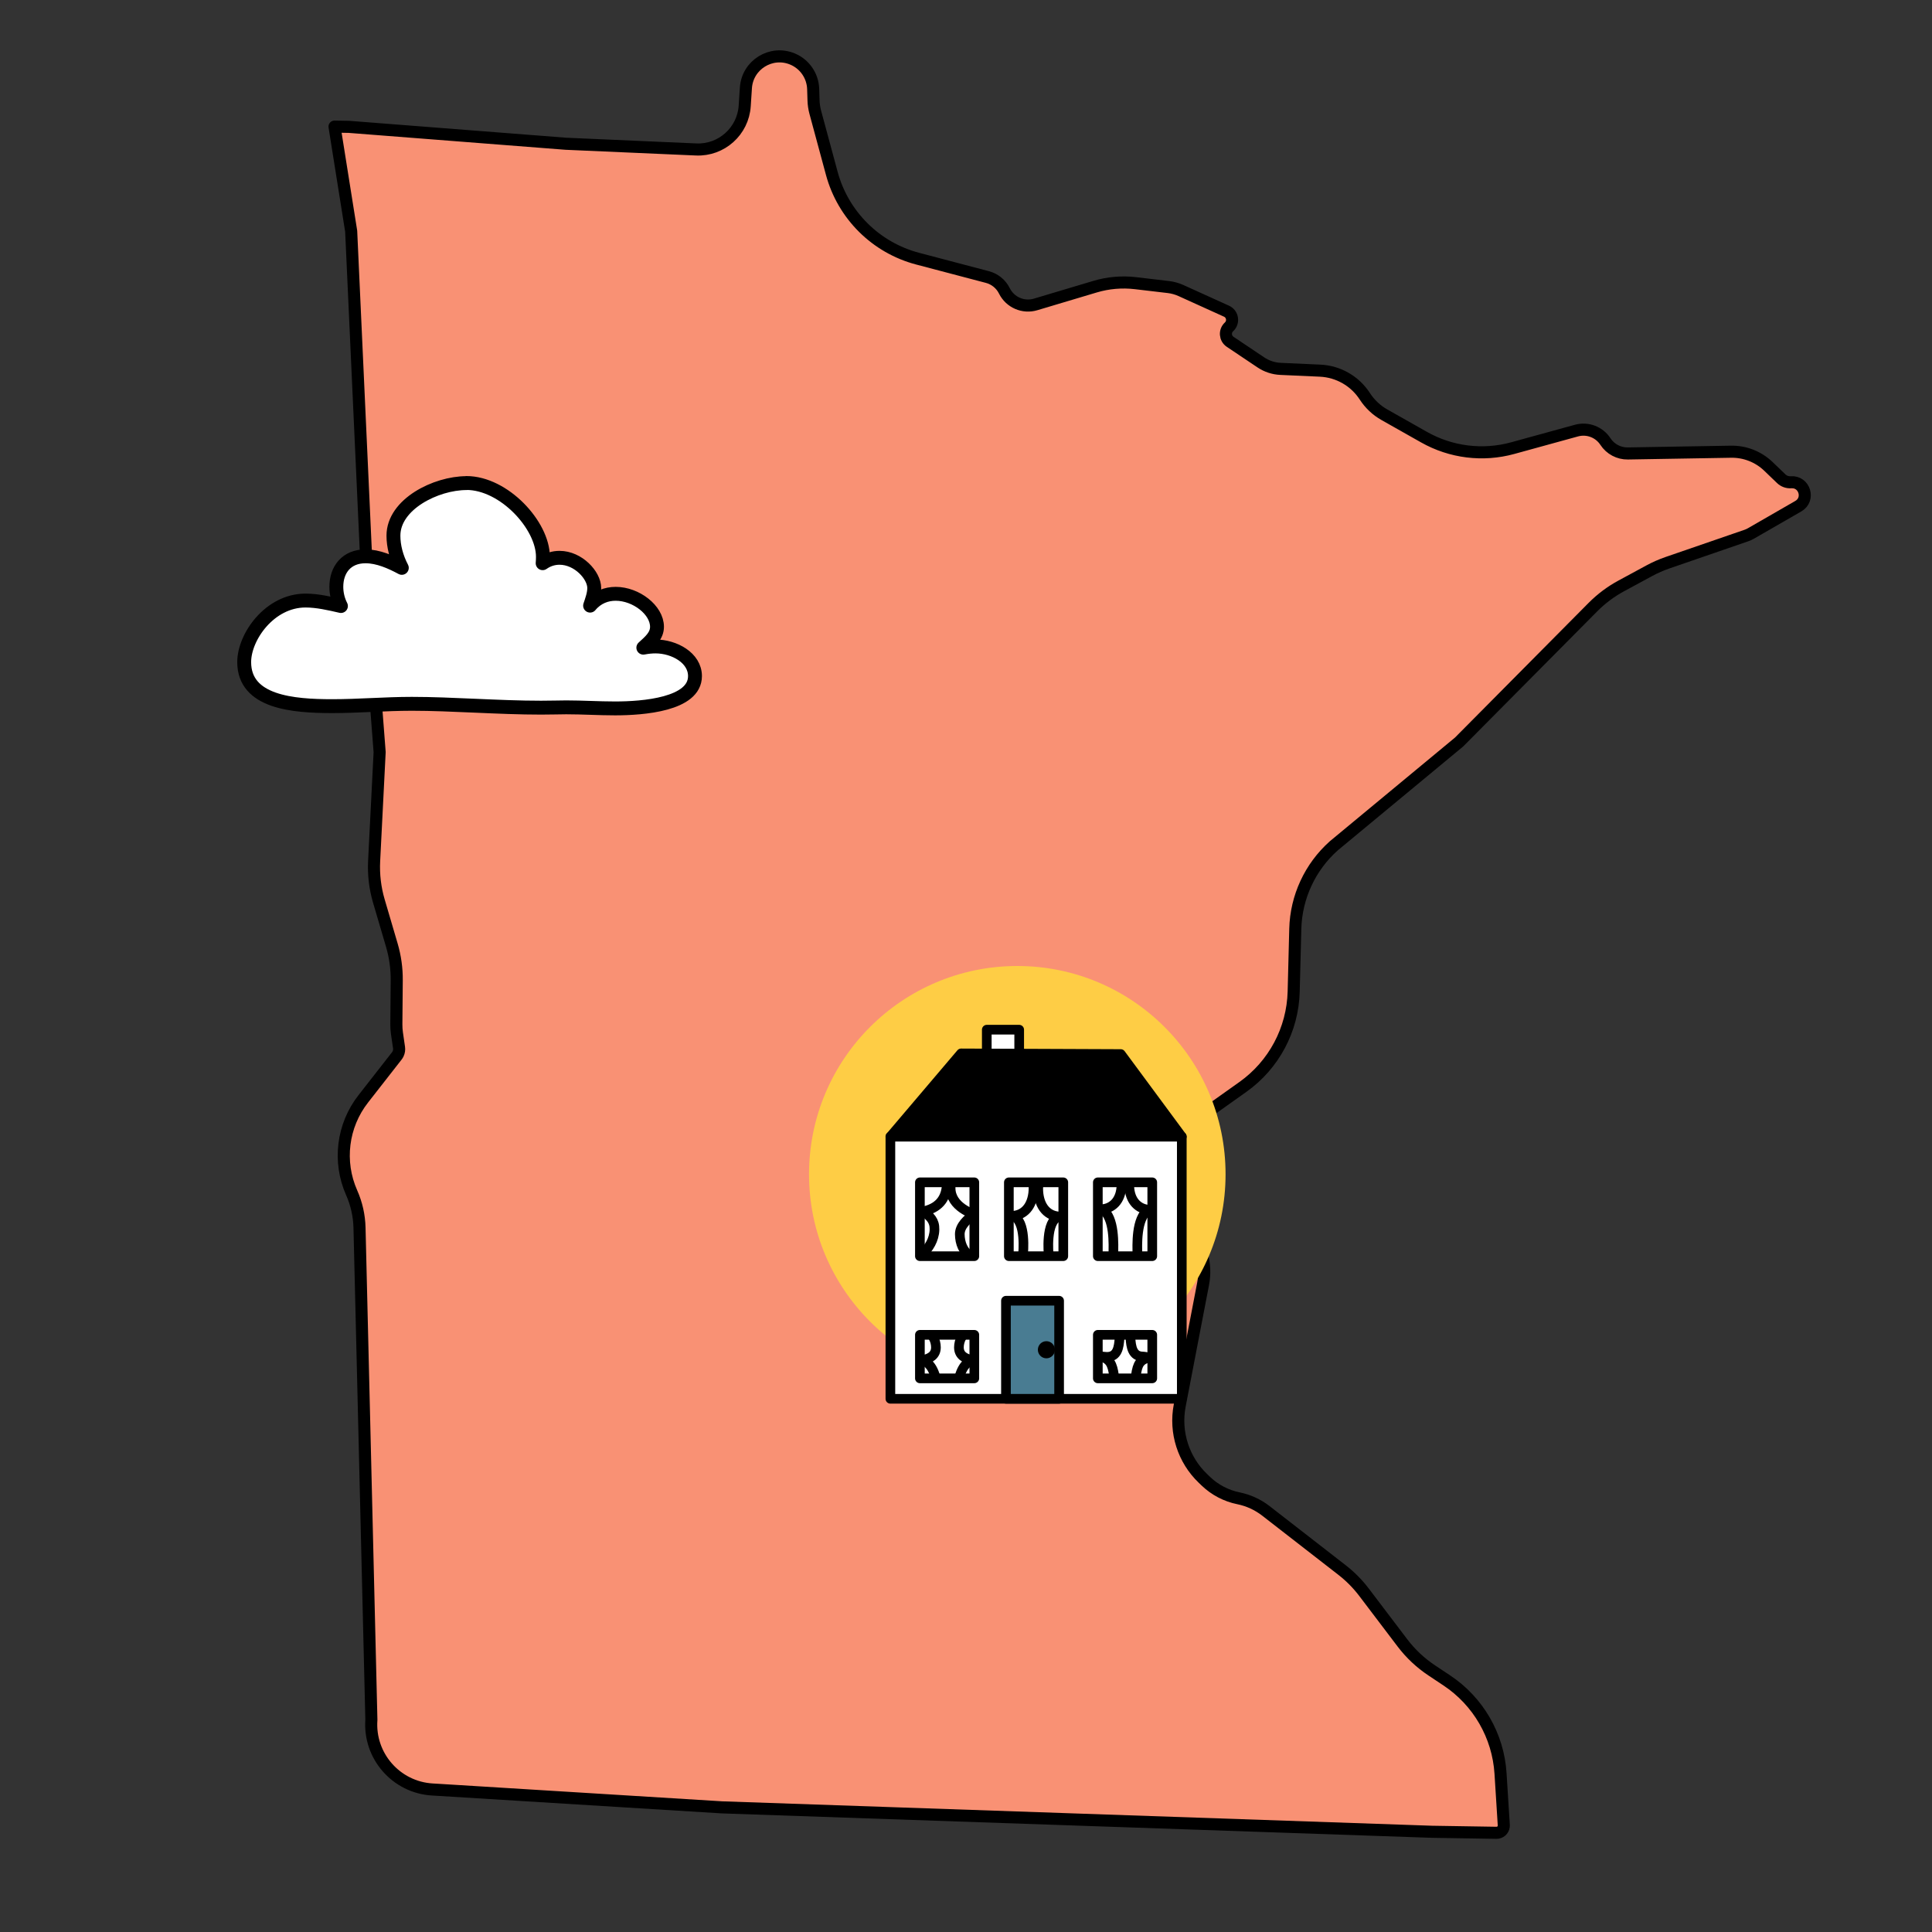
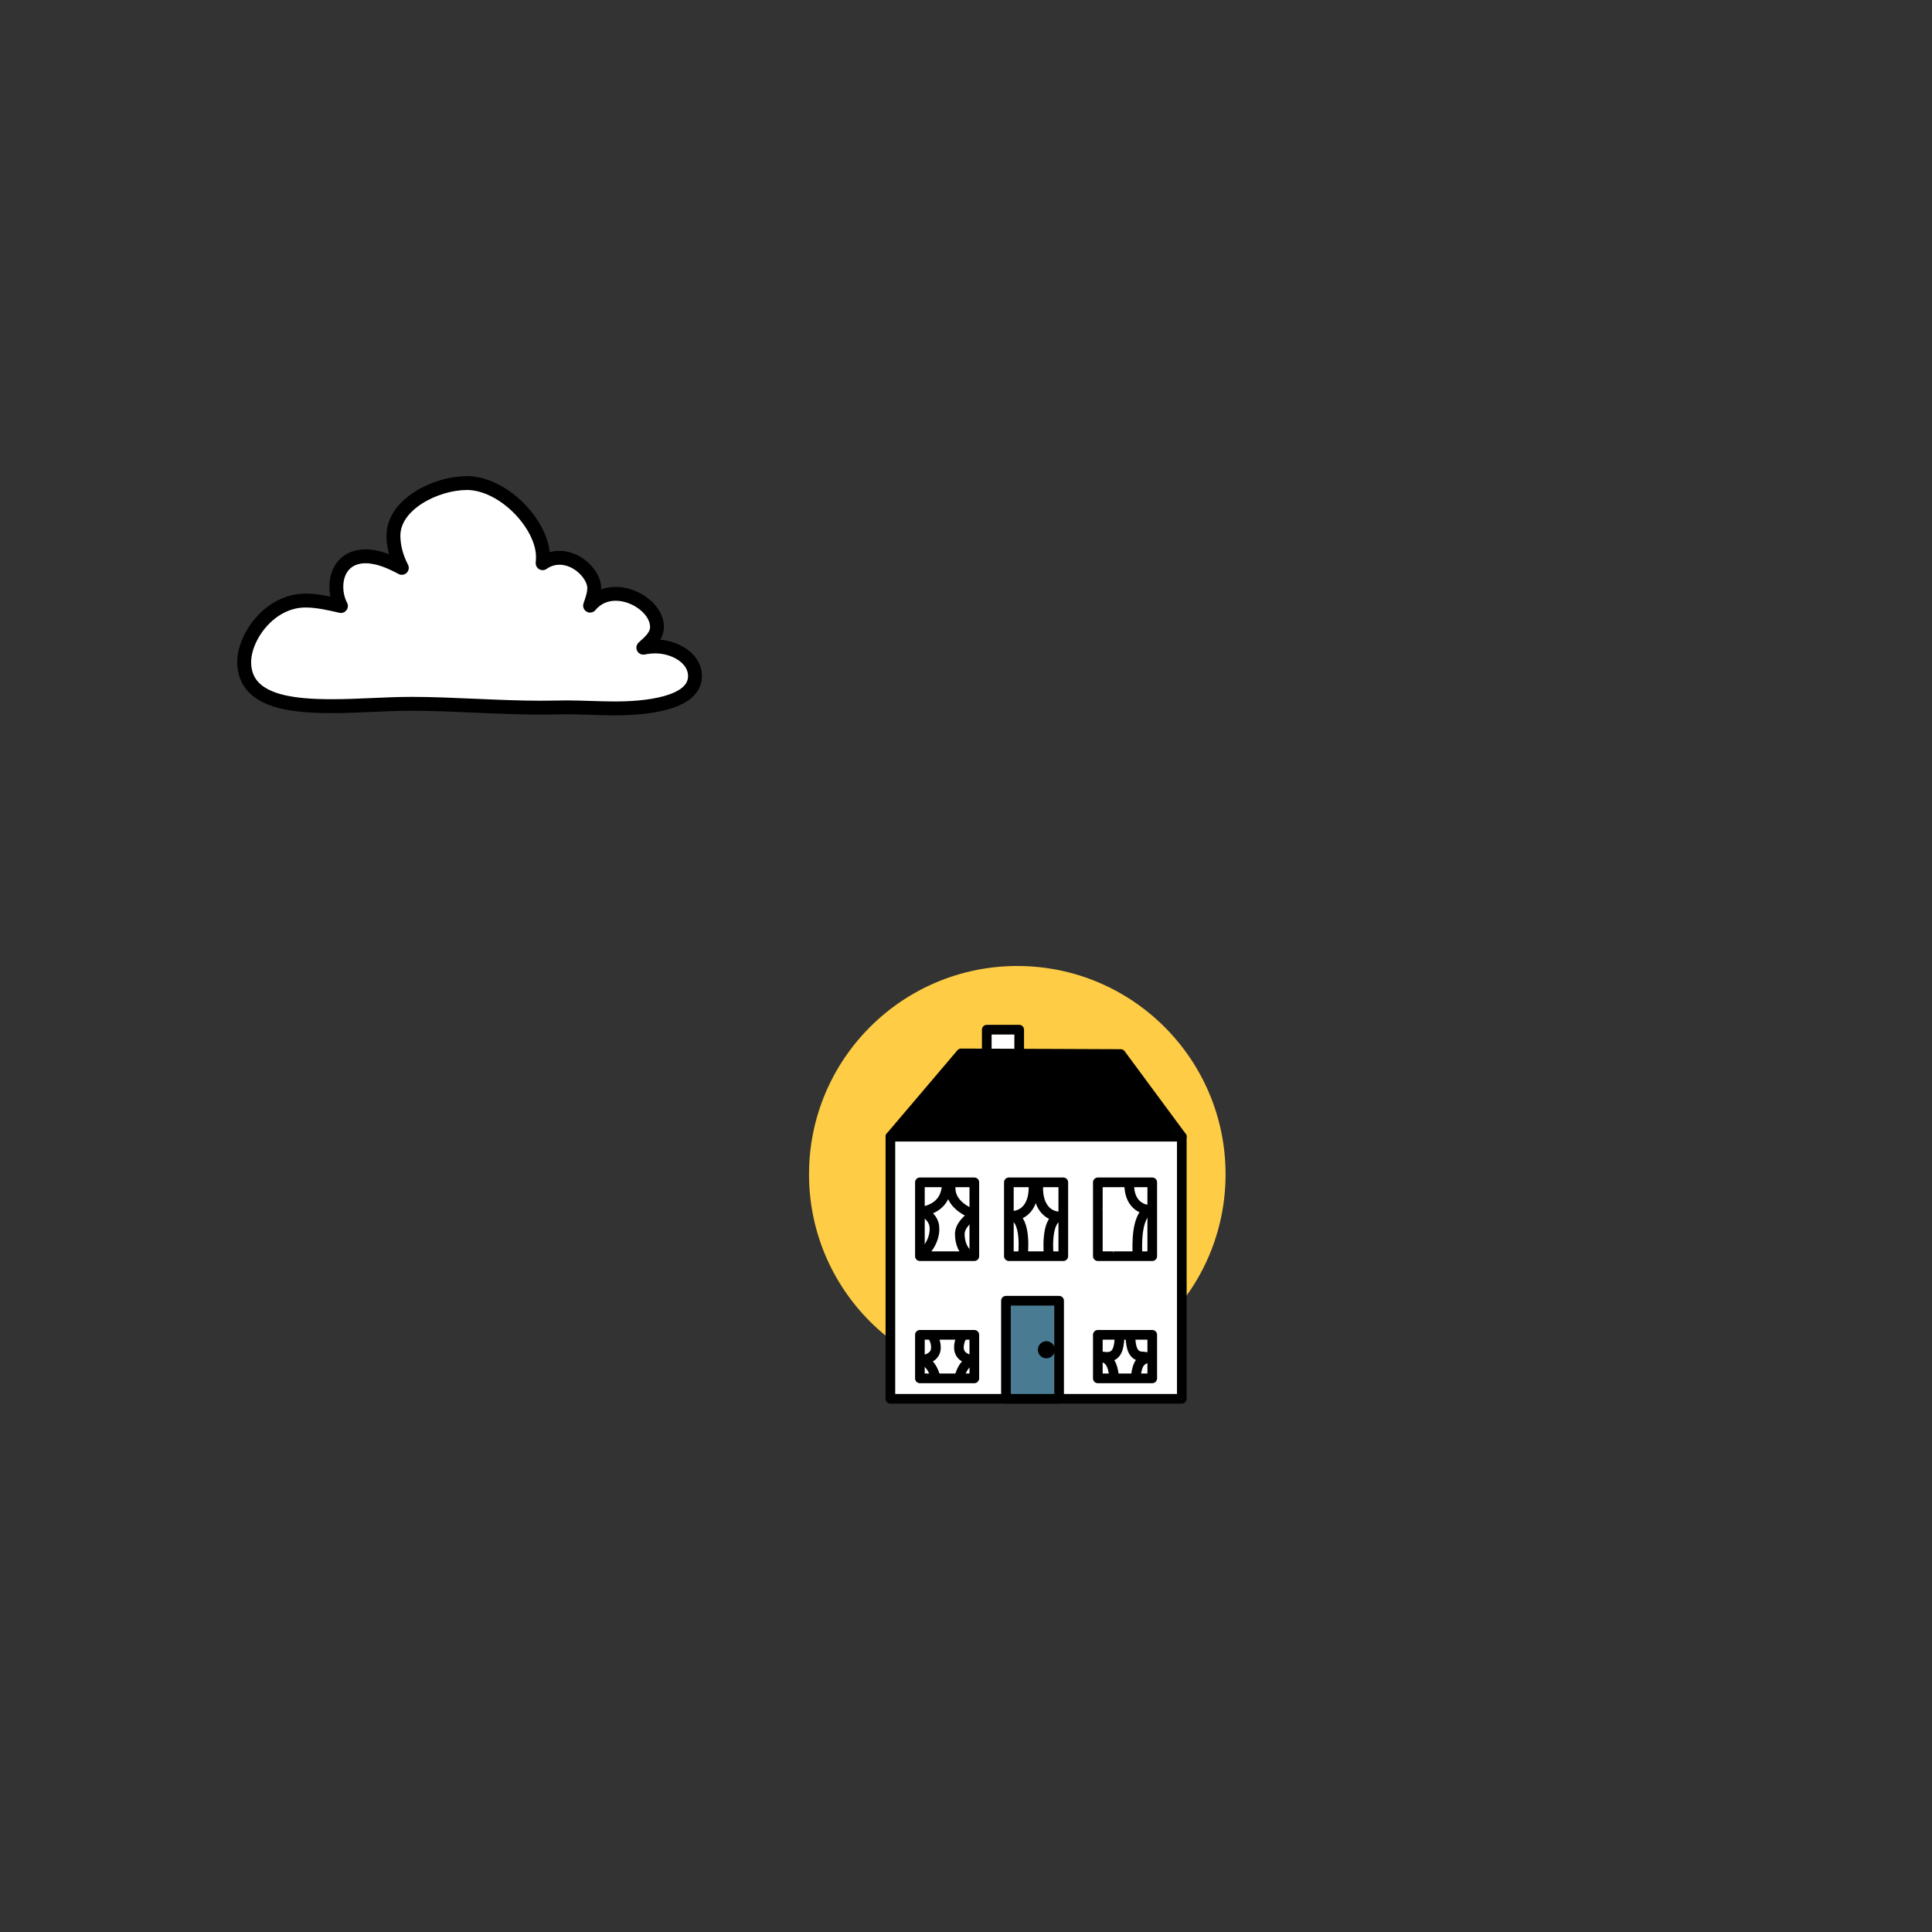
<svg xmlns="http://www.w3.org/2000/svg" width="160" height="160" viewBox="0 0 160 160" fill="none">
  <rect x="0" y="0" width="160" height="160" fill="#333333" stroke="none" />
  <g clip-path="url(#clip0_1876_47199)">
-     <path d="M27.704 10.485C27.704 10.485 27.704 10.485 27.704 10.485L29.083 19.148L30.492 49.964L31.44 62.288L30.984 71.302C30.927 72.425 31.06 73.551 31.378 74.63L32.449 78.272C32.727 79.217 32.864 80.198 32.856 81.183L32.824 84.824C32.822 85.073 32.838 85.323 32.874 85.569L33.046 86.755C33.072 86.932 33.045 87.112 32.968 87.274C32.94 87.335 32.904 87.393 32.862 87.447L30.082 91.005C28.352 93.219 27.983 96.206 29.122 98.775C29.528 99.689 29.749 100.675 29.773 101.676L30.756 142.424C30.535 145.425 32.815 148.026 35.819 148.199L36.314 148.228L59.787 149.677L118.6 151.7L123.93 151.785C124.237 151.79 124.498 151.562 124.534 151.257C124.538 151.221 124.539 151.185 124.537 151.149L124.267 146.868C124.07 143.748 122.425 140.899 119.821 139.169L118.575 138.34C117.641 137.72 116.819 136.947 116.142 136.055L112.973 131.877C112.446 131.181 111.83 130.558 111.141 130.023L104.836 125.125C104.169 124.607 103.391 124.25 102.564 124.082C101.548 123.875 100.611 123.385 99.863 122.668L99.623 122.438C97.999 120.883 97.275 118.61 97.699 116.401L99.635 106.326C99.943 104.723 99.499 103.067 98.429 101.833C97.188 100.401 96.802 98.417 97.414 96.623L97.834 95.392C98.348 93.885 99.323 92.578 100.622 91.656L102.932 90.014C105.498 88.191 107.056 85.266 107.137 82.119L107.27 76.925C107.338 74.29 108.493 71.799 110.461 70.045L120.836 61.45L131.918 50.279C132.608 49.584 133.396 48.993 134.257 48.527L136.593 47.262C137.075 47.002 137.577 46.781 138.095 46.602L144.633 44.349C144.76 44.305 144.882 44.25 144.998 44.183L148.929 41.919C149.907 41.356 149.449 39.858 148.323 39.938C148.023 39.959 147.728 39.852 147.512 39.643L146.455 38.627C145.624 37.827 144.51 37.389 143.357 37.409L134.813 37.554C134.066 37.566 133.364 37.194 132.955 36.568C132.438 35.776 131.468 35.409 130.556 35.66L125.273 37.113C122.805 37.791 120.168 37.465 117.939 36.206L114.653 34.349C113.997 33.979 113.441 33.455 113.031 32.822C112.212 31.556 110.831 30.764 109.324 30.696L106.053 30.549C105.468 30.523 104.902 30.337 104.416 30.01L101.876 28.307C101.451 28.023 101.405 27.416 101.781 27.071C102.197 26.688 102.088 26.004 101.572 25.771L97.803 24.062C97.472 23.913 97.12 23.815 96.76 23.772L94.033 23.451C92.911 23.319 91.773 23.417 90.691 23.74L85.764 25.212C84.743 25.517 83.651 25.042 83.178 24.087C82.897 23.522 82.386 23.105 81.775 22.944L75.993 21.421C72.531 20.509 69.821 17.816 68.887 14.36L67.518 9.298C67.432 8.978 67.383 8.649 67.373 8.318L67.344 7.377C67.311 6.279 66.637 5.302 65.622 4.883C63.857 4.153 61.896 5.373 61.772 7.279L61.674 8.771C61.537 10.868 59.749 12.47 57.651 12.378L46.86 11.905L28.901 10.506L27.704 10.485C27.704 10.485 27.704 10.485 27.704 10.485Z" fill="#F99174" stroke="black" stroke-linejoin="round" />
    <path d="M38.626 40.009C36.111 40.009 32.583 41.754 32.583 44.359C32.583 45.236 32.822 46.157 33.277 47.028C32.384 46.546 31.32 46.072 30.273 46.072C28.699 46.072 27.854 47.169 27.854 48.598C27.854 49.145 27.984 49.703 28.235 50.188C27.292 49.972 26.283 49.735 25.3 49.735C22.339 49.735 20.223 52.732 20.223 54.831C20.223 58.155 24.259 58.48 27.517 58.48C29.717 58.48 31.893 58.287 34.108 58.287C37.423 58.287 41.281 58.605 44.804 58.605C45.836 58.605 46.246 58.579 46.894 58.579C48.241 58.579 49.596 58.667 50.942 58.667C53.254 58.667 57.556 58.339 57.556 55.992C57.556 54.468 55.823 53.536 54.289 53.536C53.958 53.536 53.621 53.571 53.278 53.638C53.848 53.118 54.41 52.653 54.41 51.907C54.41 50.516 52.672 49.177 50.988 49.177C50.213 49.177 49.446 49.461 48.869 50.156C49.011 49.73 49.212 49.2 49.212 48.697C49.212 47.645 47.889 46.195 46.338 46.195C45.859 46.195 45.381 46.332 44.94 46.642C44.954 46.461 44.963 46.286 44.963 46.11C44.963 43.502 41.745 40 38.623 40L38.626 40.009Z" fill="white" stroke="black" stroke-width="1.15" stroke-linecap="round" stroke-linejoin="round" />
    <path d="M84.248 114.496C93.773 114.496 101.496 106.773 101.496 97.248C101.496 87.722 93.773 80 84.248 80C74.722 80 67 87.722 67 97.248C67 106.773 74.722 114.496 84.248 114.496Z" fill="#FECD45" />
    <path d="M97.871 94.132H73.738V115.842H97.871V94.132Z" fill="white" stroke="black" stroke-width="0.8" stroke-linecap="round" stroke-linejoin="round" />
    <path d="M84.405 85.273H81.721V87.984H84.405V85.273Z" fill="white" stroke="black" stroke-width="0.8" stroke-linecap="round" stroke-linejoin="round" />
    <path d="M87.711 107.72H83.309V115.844H87.711V107.72Z" fill="#497C92" stroke="black" stroke-width="0.8" stroke-linecap="round" stroke-linejoin="round" />
    <path d="M86.657 112.09C86.827 112.09 86.964 111.952 86.964 111.781C86.964 111.61 86.827 111.471 86.657 111.471C86.488 111.471 86.351 111.61 86.351 111.781C86.351 111.952 86.488 112.09 86.657 112.09Z" fill="black" stroke="black" stroke-width="0.8" stroke-linecap="round" stroke-linejoin="round" />
    <path d="M88.057 97.915H83.55V104.031H88.057V97.915Z" fill="white" stroke="black" stroke-width="0.8" stroke-linecap="round" stroke-linejoin="round" />
    <path d="M95.425 97.915H90.918V104.031H95.425V97.915Z" fill="white" stroke="black" stroke-width="0.8" stroke-linecap="round" stroke-linejoin="round" />
    <path d="M95.425 110.544H90.918V114.15H95.425V110.544Z" fill="white" stroke="black" stroke-width="0.8" stroke-linecap="round" stroke-linejoin="round" />
    <path d="M80.689 110.544H76.182V114.15H80.689V110.544Z" fill="white" stroke="black" stroke-width="0.8" stroke-linecap="round" stroke-linejoin="round" />
    <path d="M80.689 97.915H76.182V104.031H80.689V97.915Z" fill="white" stroke="black" stroke-width="0.8" stroke-linecap="round" stroke-linejoin="round" />
    <path d="M73.738 94.132L79.595 87.237L92.815 87.291L97.87 94.132H73.738Z" fill="black" stroke="black" stroke-width="0.8" stroke-linecap="round" stroke-linejoin="round" />
    <path d="M85.574 98.1C85.586 98.188 85.592 98.276 85.592 98.363C85.592 99.679 84.97 100.619 83.864 100.691C85.023 101.044 84.725 103.853 84.725 103.853" fill="white" />
    <path d="M85.574 98.1C85.586 98.188 85.592 98.276 85.592 98.363C85.592 99.679 84.97 100.619 83.864 100.691C85.023 101.044 84.725 103.853 84.725 103.853" stroke="black" stroke-width="0.8" stroke-linecap="round" stroke-linejoin="round" />
    <path d="M92.877 98.124C92.852 99.5 92.044 100.081 91.279 100.138C92.344 100.824 92.206 103.146 92.206 103.853" fill="white" />
-     <path d="M92.877 98.124C92.852 99.5 92.044 100.081 91.279 100.138C92.344 100.824 92.206 103.146 92.206 103.853" stroke="black" stroke-width="0.8" stroke-linecap="round" stroke-linejoin="round" />
    <path d="M86 98.155C85.988 98.243 85.981 98.331 85.981 98.418C85.981 99.734 86.604 100.674 87.71 100.746C86.551 101.099 86.849 103.908 86.849 103.908" fill="white" />
    <path d="M86 98.155C85.988 98.243 85.981 98.331 85.981 98.418C85.981 99.734 86.604 100.674 87.71 100.746C86.551 101.099 86.849 103.908 86.849 103.908" stroke="black" stroke-width="0.8" stroke-linecap="round" stroke-linejoin="round" />
    <path d="M93.519 98.168C93.544 99.543 94.353 100.125 95.117 100.182C94.052 100.867 94.191 103.19 94.191 103.897" fill="white" />
    <path d="M93.519 98.168C93.544 99.543 94.353 100.125 95.117 100.182C94.052 100.867 94.191 103.19 94.191 103.897" stroke="black" stroke-width="0.8" stroke-linecap="round" stroke-linejoin="round" />
    <path d="M77.273 110.723C77.437 110.982 77.51 111.312 77.51 111.584C77.51 112.218 77.04 112.517 76.425 112.627C76.591 112.745 77.142 112.883 77.469 114.029" fill="white" />
    <path d="M77.273 110.723C77.437 110.982 77.51 111.312 77.51 111.584C77.51 112.218 77.04 112.517 76.425 112.627C76.591 112.745 77.142 112.883 77.469 114.029" stroke="black" stroke-width="0.8" stroke-linecap="round" stroke-linejoin="round" />
    <path d="M79.65 110.723C79.486 110.982 79.413 111.312 79.413 111.584C79.413 112.218 79.883 112.517 80.498 112.627C80.332 112.745 79.781 112.883 79.454 114.029" fill="white" />
    <path d="M79.65 110.723C79.486 110.982 79.413 111.312 79.413 111.584C79.413 112.218 79.883 112.517 80.498 112.627C80.332 112.745 79.781 112.883 79.454 114.029" stroke="black" stroke-width="0.8" stroke-linecap="round" stroke-linejoin="round" />
    <path d="M92.715 110.8C92.665 111.591 92.543 112.371 91.678 112.371C91.553 112.371 91.27 112.341 91.148 112.319C91.907 112.58 92.118 112.913 92.263 113.954" fill="white" />
    <path d="M92.715 110.8C92.665 111.591 92.543 112.371 91.678 112.371C91.553 112.371 91.27 112.341 91.148 112.319C91.907 112.58 92.118 112.913 92.263 113.954" stroke="black" stroke-width="0.8" stroke-linecap="round" stroke-linejoin="round" />
    <path d="M93.616 110.77C93.666 111.561 93.787 112.341 94.653 112.341C94.778 112.341 95.061 112.418 95.182 112.396C94.424 112.657 94.213 112.883 94.068 113.924" fill="white" />
    <path d="M93.616 110.77C93.666 111.561 93.787 112.341 94.653 112.341C94.778 112.341 95.061 112.418 95.182 112.396C94.424 112.657 94.213 112.883 94.068 113.924" stroke="black" stroke-width="0.8" stroke-linecap="round" stroke-linejoin="round" />
    <path d="M80.372 103.984C79.78 103.709 79.486 102.934 79.486 102.207C79.486 101.533 80.117 100.927 80.689 100.575C80.64 100.54 78.725 99.974 78.725 98.389C78.725 98.355 78.725 98.32 78.728 98.286" fill="white" />
    <path d="M80.372 103.984C79.78 103.709 79.486 102.934 79.486 102.207C79.486 101.533 80.117 100.927 80.689 100.575C80.64 100.54 78.725 99.974 78.725 98.389C78.725 98.355 78.725 98.32 78.728 98.286" stroke="black" stroke-width="0.8" stroke-linecap="round" stroke-linejoin="round" />
    <path d="M78.407 98.124C78.346 99.355 77.647 100.067 76.469 100.317C77.038 100.754 77.407 101.083 77.39 101.828C77.37 102.69 76.909 103.36 76.403 103.875" fill="white" />
    <path d="M78.407 98.124C78.346 99.355 77.647 100.067 76.469 100.317C77.038 100.754 77.407 101.083 77.39 101.828C77.37 102.69 76.909 103.36 76.403 103.875" stroke="black" stroke-width="0.8" stroke-linecap="round" stroke-linejoin="round" />
  </g>
  <defs>
    <clipPath id="clip0_1876_47199">
      <rect width="160" height="160" fill="white" />
    </clipPath>
  </defs>
</svg>